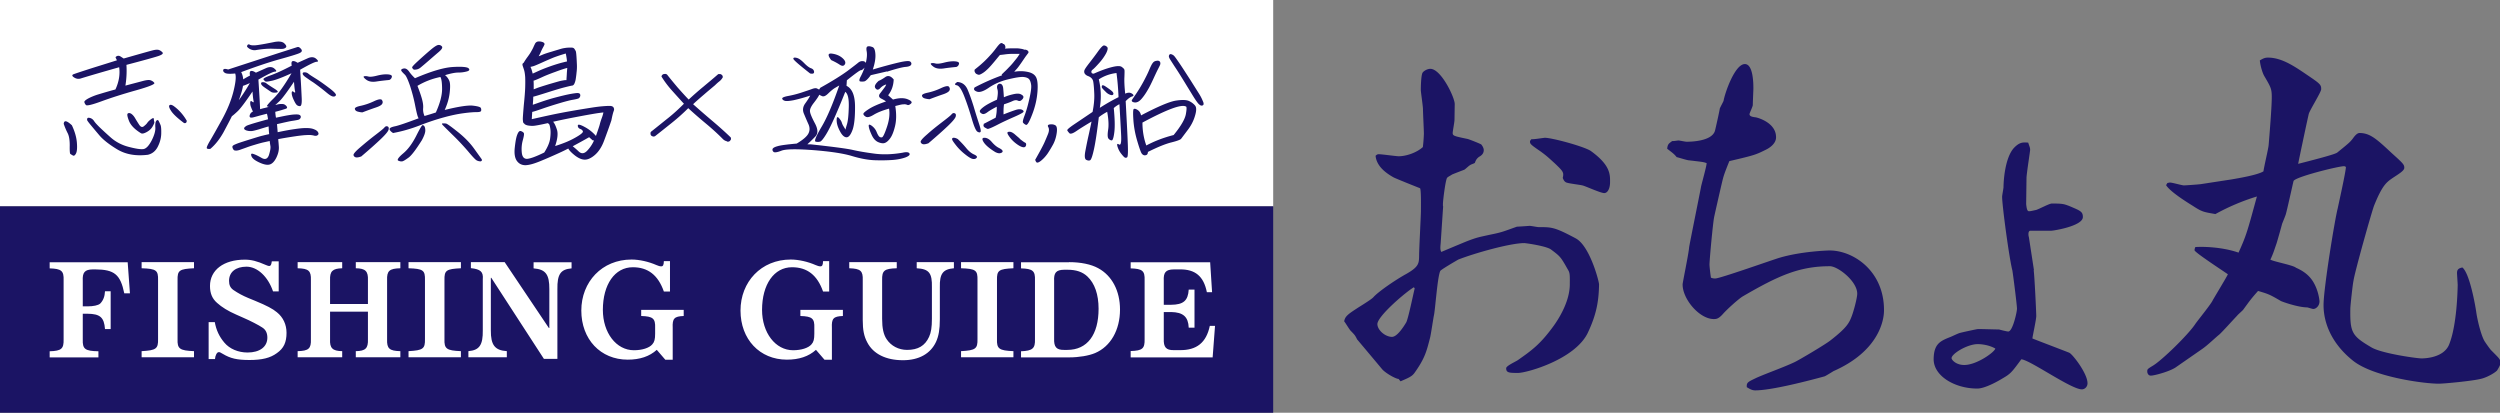
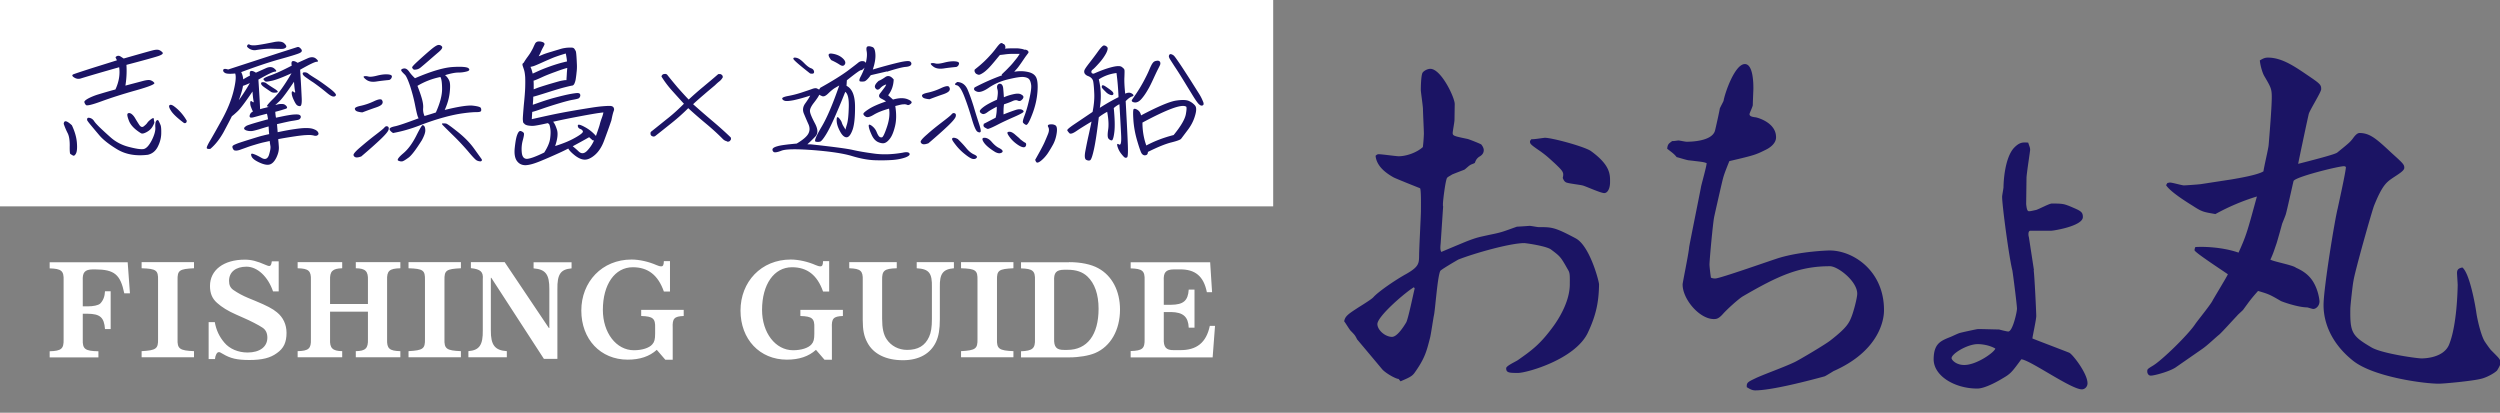
<svg xmlns="http://www.w3.org/2000/svg" id="_レイヤー_2" data-name="レイヤー 2" viewBox="0 0 220.49 36.4">
  <rect x="0" y="0" width="220.49" height="36.4" fill="#808080" stroke="none" />
  <defs>
    <style>.cls-1,.cls-2{fill:#1b1464;stroke-width:0}.cls-2{fill:#fff}</style>
  </defs>
  <g id="_レイヤー_2-2" data-name="レイヤー 2">
    <path class="cls-2" d="M0 0h112.29v18.2H0z" />
-     <path class="cls-1" d="M0 18.2h112.29v18.2H0z" />
    <path class="cls-2" d="M11.26 23.12l.2 2.75h-.5c-.34-1.66-.87-2.1-2.55-2.11h-.23c-.71.01-.92.27-.88 1.01v2.25h.41c.53 0 .94-.09 1.12-.24.27-.27.41-.63.43-1.09h.5v3.33h-.5c-.08-1.03-.43-1.34-1.55-1.35H7.3v2.26c-.03.86.2 1.03 1.38 1.05v.54h-4.3v-.54c1.04-.03 1.25-.22 1.23-1.05v-5.21c.03-.83-.19-1.02-1.23-1.05v-.54h6.88zm5.85 0v.54c-1.29.06-1.47.18-1.45 1.05v5.19c-.03.86.18 1.02 1.45 1.07v.54h-4.62v-.54c1.28-.07 1.47-.21 1.45-1.07v-5.19c.02-.87-.15-1.01-1.45-1.05v-.54h4.62zm1.83 5.27c.13.73.4 1.3.85 1.83.46.55 1.22.87 2.04.87 1.08 0 1.75-.5 1.75-1.31 0-.4-.14-.7-.44-.89-.29-.2-1.08-.61-1.69-.87l-.63-.28c-.71-.31-1.26-.65-1.68-1.03-.43-.38-.62-.84-.62-1.49 0-1.4 1.2-2.32 3.07-2.32.57 0 1.06.12 1.88.48.14.06.23.09.3.08.11-.01.17-.14.2-.41h.61v2.65h-.5c-.44-1.3-1.38-2.18-2.34-2.18s-1.54.48-1.54 1.25c0 .38.12.62.39.81.41.28.8.49 1.3.7l.61.25c1.04.43 1.55.7 1.92 1.01.55.44.85 1.08.85 1.81 0 .84-.24 1.37-.86 1.8-.57.42-1.3.6-2.41.6s-1.68-.14-2.35-.54c-.21-.13-.29-.17-.38-.15-.14.01-.29.29-.31.61h-.56v-3.26h.54zm11.24-5.27v.54c-.86.02-1.1.27-1.07 1.05v2.1h3.34v-2.1c.03-.78-.21-1.04-1.07-1.05v-.54h3.93v.54c-.97.02-1.2.23-1.17 1.05v5.21c-.03.82.2 1.03 1.17 1.05v.54h-3.93v-.54c.85-.01 1.1-.25 1.07-1.05v-2.43h-3.34v2.43c-.04.78.22 1.04 1.07 1.05v.54h-3.93v-.54c.97-.02 1.2-.23 1.17-1.05v-5.21c.03-.82-.2-1.03-1.17-1.05v-.54h3.93zm10.47 0v.54c-1.29.06-1.47.18-1.45 1.05v5.19c-.03.86.18 1.02 1.45 1.07v.54h-4.62v-.54c1.28-.07 1.47-.21 1.45-1.07v-5.19c.02-.87-.15-1.01-1.45-1.05v-.54h4.62zm3.86 0l3.9 5.81h.04v-3.42c.01-1.31-.33-1.76-1.39-1.84v-.54h3.35v.54c-.97.08-1.27.52-1.25 1.84v6.14h-1.19l-4.64-7.15h-.04v4.63c-.01 1.3.35 1.77 1.41 1.84v.54h-3.39v-.54c.97-.08 1.29-.54 1.27-1.84v-4.5c.06-.66-.2-.89-1.05-.98v-.53h2.98zm13.42 7.73c-.65.59-1.5.87-2.57.87-2.4 0-4.09-1.8-4.09-4.33s1.82-4.5 4.43-4.5c.69 0 1.52.19 2.2.49.17.07.29.11.4.11.18.01.24-.11.25-.46h.54v2.68h-.54c-.51-1.45-1.4-2.14-2.74-2.14-1.58 0-2.64 1.51-2.64 3.76 0 2.02 1.18 3.56 2.74 3.56.72 0 1.35-.2 1.62-.52.19-.21.25-.45.25-.95v-.5c.03-.83-.19-1.02-1.23-1.05v-.54h3.75v.54c-.84.03-1.01.22-.97 1.05v2.81h-.65l-.75-.87zm14.04 0c-.65.59-1.5.87-2.57.87-2.4 0-4.09-1.8-4.09-4.33s1.82-4.5 4.43-4.5c.69 0 1.52.19 2.2.49.17.07.29.11.4.11.18.01.24-.11.25-.46h.54v2.68h-.54c-.51-1.45-1.4-2.14-2.74-2.14-1.58 0-2.64 1.51-2.64 3.76 0 2.02 1.18 3.56 2.74 3.56.72 0 1.35-.2 1.62-.52.19-.21.25-.45.25-.95v-.5c.03-.83-.19-1.02-1.23-1.05v-.54h3.75v.54c-.84.03-1.01.22-.97 1.05v2.81h-.65l-.75-.87zm7.12-7.73v.54c-1.1.03-1.31.2-1.29 1.05v3.41c0 .82.12 1.39.4 1.8.39.59 1.06.94 1.8.94.96 0 1.58-.36 1.94-1.15.18-.39.25-.85.25-1.6v-2.77c.03-1.26-.25-1.62-1.34-1.68v-.54h3.28v.54c-.97.08-1.27.48-1.24 1.68v2.82c0 .88-.1 1.48-.34 2-.49 1.04-1.51 1.61-2.91 1.61-1.5 0-2.62-.55-3.15-1.57-.29-.54-.4-1.1-.4-1.97v-3.52c.03-.82-.19-1.02-1.19-1.05v-.54h4.18zm10.29 0v.54c-1.29.06-1.47.18-1.45 1.05v5.19c-.03.86.18 1.02 1.45 1.07v.54h-4.62v-.54c1.28-.07 1.47-.21 1.45-1.07v-5.19c.02-.87-.15-1.01-1.45-1.05v-.54h4.62zm4.91 0c1.03 0 1.94.19 2.56.53 1.23.66 1.93 2.01 1.93 3.65 0 1.81-.83 3.26-2.2 3.84-.55.23-1.41.38-2.28.38h-4.25v-.54c1.02-.04 1.26-.25 1.23-1.07v-5.19c.03-.83-.19-1.02-1.23-1.05v-.54h4.23zm-1.32 6.73c-.03.75.2 1.02.88 1.01h.28c1.76 0 2.76-1.33 2.76-3.63 0-1.26-.34-2.24-.99-2.85-.43-.4-.98-.59-1.75-.59h-.3c-.71.01-.92.27-.88 1.01v5.06zm13.76-6.73l.17 2.65h-.46c-.28-1.41-1.03-2.03-2.39-2.01h-.53c-.71.01-.92.27-.88 1.01v2.11h.65c1.08-.01 1.49-.36 1.55-1.34h.51v3.36h-.51c-.04-.96-.49-1.36-1.55-1.38h-.65v2.35c-.03.75.2 1.02.88 1.01h.53c1.49.02 2.34-.66 2.65-2.14h.46l-.21 2.78h-7.23v-.56c1.04-.03 1.25-.22 1.23-1.05v-5.19c.03-.83-.19-1.02-1.23-1.05v-.54h7z" />
    <path class="cls-1" d="M127.28 18.19l-.22 3.29c-.04.39-.04.57.06.74.25-.11 1.92-.81 2.27-.95.92-.35 1.03-.35 2.02-.57 1.06-.21 1.17-.28 2.38-.71.18 0 1.06-.07 1.13-.07.11 0 .67.11.78.11 1.17 0 1.41 0 3.27.99 1.26.67 2.07 3.85 2.06 4.06-.02 1.52-.25 2.72-1.01 4.31-1.16 2.33-5.38 3.5-6.13 3.5s-1.06 0-1.05-.42c0-.21.89-.6 1.03-.71 1.21-.85 1.96-1.38 3.12-2.97.36-.49 1.44-2.08 1.46-3.67.01-.95.01-1.06-.19-1.38-.62-1.1-.66-1.13-1.46-1.73-.42-.32-2.25-.57-2.36-.57-1.24 0-4.36.88-5.82 1.45-.07.04-1.6.92-1.6 1.02-.25.57-.43 3.32-.55 3.89-.07.32-.27 1.73-.35 2.01-.3 1.17-.45 1.8-1.39 3.11-.22.28-.46.39-1.21.71l-.17-.21c-.25 0-1.19-.53-1.47-.88-.35-.42-2.16-2.58-2.19-2.61-.17-.35-.21-.39-.52-.71-.14-.11-.52-.78-.62-.88.08-.42.29-.6 1.11-1.13.04-.04 1.28-.78 1.46-.99.43-.49 1.93-1.52 2.89-2.05 1.14-.64 1.14-.95 1.15-1.63 0-.6.15-3.32.16-3.89 0-.39.03-1.94-.08-2.05-.18-.07-2.04-.81-2.32-.95-.7-.39-1.51-.99-1.6-1.91.11-.11.18-.14.28-.14.28 0 1.52.18 1.76.18.67 0 1.59-.32 2.13-.81.04-.32.08-.81.09-1.17 0-.35-.08-1.84-.08-2.16 0-.28-.19-1.52-.19-1.7 0-.32.02-1.17.13-1.48.07-.18.43-.39.71-.39.95 0 2.16 2.54 2.15 3.11l-.02 1.38c0 .21-.16 1.02-.16 1.17 0 .25.14.28 1.34.53.14.04 1.12.42 1.19.49.14.18.21.35.21.49 0 .32-.22.49-.43.6-.21.18-.25.25-.36.53-.11.07-.36.14-.39.18-.11.04-.46.39-.54.42-.18.07-.92.35-1.07.42-.28.18-.39.21-.46.32-.15.35-.34 1.94-.35 2.26v.21zm-2.57 7.14c-.64.35-3.22 2.54-3.23 3.25 0 .53.69 1.13 1.29 1.13.46 0 1.04-.92 1.25-1.27.18-.32.6-2.4.75-3l-.07-.11zm11.52-13.18c.67 0 3.52.78 4.08 1.17 1.71 1.24 1.7 2.05 1.69 2.76 0 .57-.23.95-.51.95-.32 0-1.62-.6-1.9-.67-.25-.07-1.31-.18-1.48-.28-.07-.04-.18-.11-.28-.39.11-.49.04-.57-.69-1.27-.66-.6-.73-.67-1.26-1.06-.88-.6-.94-.67-.94-.88 0-.07.07-.14.14-.21.18.04.99-.11 1.13-.11zm11.2.28c.11.04.53-.04.6-.04.11 0 .6.11.71.11.25 0 2.26 0 2.52-.99.07-.28.38-1.66.42-1.94.04-.11.29-.57.33-.67.12-.71 1-3.25 1.88-3.25.71 0 .76 1.59.75 2.23 0 .07-.05 1.17-.05 1.38 0 .14-.29.71-.29.81 0 .21.31.25.56.28.21.04 1.8.49 1.78 1.77 0 .53-.54.92-.93 1.1-.85.42-.92.46-3.19.99-.48 1.2-.51 1.31-.66 1.94-.11.46-.68 2.97-.68 3-.11.53-.4 3.68-.41 4.17 0 .18.09.99.13 1.17.18.07.25.07.39.07.39 0 4.69-1.52 5.57-1.8 1.95-.6 4.39-.67 4.5-.67 2.12 0 4.85 1.84 4.8 5.34-.01.81-.44 3.53-4.45 5.3-.11.07-.68.42-.78.46-1.42.39-4.68 1.24-6.13 1.24-.32 0-.56-.18-.74-.28-.03-.42.08-.46.9-.85.89-.39 2.38-.92 3.27-1.34.28-.11 2.78-1.59 3.21-1.94 1.46-1.13 1.65-1.55 1.87-2.12.18-.46.48-1.59.49-1.98.02-1.1-1.7-2.44-2.41-2.44-2.72 0-4.57.85-7.67 2.65-.36.21-1.39 1.13-1.79 1.59-.36.39-.54.42-.78.42-1.27 0-2.77-1.77-2.75-3.07 0-.14.53-2.69.57-3.22 0-.14.99-4.98 1.06-5.41.08-.35.48-1.77.49-2.05-.28-.11-.39-.11-1.55-.25-.18 0-.92-.25-1.09-.28-.21-.25-.24-.28-.84-.74.04-.42.15-.46.43-.67zm31.93 11.38c.07.39.23 3.71.23 4.06 0 .32-.31 1.7-.34 1.98.32.14 3.13 1.2 3.27 1.27.32.18 1.6 1.84 1.59 2.69 0 .28-.22.53-.5.53-.95 0-4.59-2.61-5.34-2.65-.86 1.17-.94 1.27-1.68 1.7-.29.18-1.5.88-2.2.88-2.01 0-3.87-1.13-3.85-2.61.02-1.34.59-1.59 1.48-1.94.11-.04.68-.32.82-.35.11-.04 1.52-.35 1.63-.35.28 0 1.63.04 1.84.04.14.04.7.18.81.18.39 0 .77-1.73.77-2.01 0-.32-.35-3.07-.41-3.39-.27-1.02-.91-5.76-.9-6.5 0-.11.11-.67.12-.81.02-1.13.25-2.72.9-3.46.5-.53.79-.53 1.28-.49.1.32.17.42.17.64 0 .11-.31 2.08-.32 2.47l-.03 2.3c.06.64.17.64.27.64.14 0 .39-.07.6-.11.25-.07 1.17-.57 1.39-.57.95 0 1.06.04 1.52.21.98.42 1.23.49 1.22.99-.01.78-2.56 1.2-2.81 1.2h-1.84c-.21.04-.15.46-.11.57l.45 2.93zm-4.93 6.54c-.92 0-2.31.85-2.31 1.24 0 .14.38.6 1.12.6 1.1 0 2.67-1.13 2.74-1.45-.56-.32-1.23-.39-1.55-.39zm16.7-14.21c.07 0 .18-.04.25-.04.21 0 1.06.25 1.23.25.14 0 1.17-.07 1.49-.11l2.73-.42c.64-.11 2.3-.39 2.8-.71.04-.39.45-2.05.46-2.37.08-.95.26-3.18.27-4.06.01-.85-.06-.95-.68-2.01-.17-.32-.34-.95-.37-1.34.29-.18.46-.25.71-.25 1.24 0 2.36.78 3.55 1.59 1.05.71 1.16.81 1.15 1.2 0 .25-.98 1.8-1.09 2.16-.07.25-.87 4.03-.94 4.42 1.81-.46 3.26-.85 3.44-.99 1-.81 1.14-.92 1.4-1.27.25-.35.43-.46.57-.46.95 0 1.55.57 2.87 1.8.98.88 1.08.99 1.08 1.27 0 .25-.47.53-1 .88-.57.39-.93.64-1.66 2.44-.22.57-1.74 5.97-1.82 6.64-.07.28-.28 2.23-.28 2.47-.03 2.12.14 2.4 1.9 3.43.95.53 3.98.95 4.37.95.28 0 1.91-.04 2.42-1.17.73-1.73.77-4.98.78-5.3 0-.11-.06-.95-.06-1.06 0-.32.15-.42.47-.49.63.49 1.12 3.22 1.22 3.89.1.74.46 2.26.81 2.72.07.11.42.6.49.67.8.81.84.81.83 1.17 0 .14-.11.35-.29.64-.25.25-.96.64-1.46.74-.71.18-3.19.42-3.68.42-1.34 0-5.75-.6-7.54-2.01-1.96-1.55-2.64-3.43-2.62-4.98.02-1.52.99-7.49 1.25-8.48.11-.53.72-3.25.72-3.64a.248.248 0 00-.18-.07c-.49 0-4.32.95-4.44 1.31-.11.46-.56 2.51-.68 2.93-.04.14-.29.74-.33.85-.07.28-.41 1.48-.48 1.7-.26.74-.26.81-.55 1.45.32.18 2.01.49 2.25.71.63.28 1.16.64 1.54 1.27.48.81.54 1.66.54 1.7 0 .42-.33.67-.54.67-.11 0-.49-.14-.56-.14-.78 0-2.18-.49-2.32-.57-.98-.57-1.05-.6-2-.88-.65.74-.72.85-1.29 1.63-.07.11-.5.46-.57.57-.25.25-1.29 1.41-1.54 1.63-.43.35-1.04.95-1.5 1.27l-2.39 1.66c-.54.35-1.85.71-2.17.71-.21 0-.32-.21-.31-.39 0-.18.04-.21.5-.49.78-.46 3.15-2.76 3.76-3.71.25-.35 1.37-1.73 1.51-2.05.22-.39 1.19-1.98 1.34-2.3-.56-.39-2.94-1.94-2.94-2.12 0-.11.04-.21.07-.28.57-.04 2.26-.04 3.81.49.69-1.52.77-1.84 1.62-4.95-1.28.39-2.52.92-3.66 1.55-1.02-.18-1.16-.18-1.97-.71-.63-.39-2.03-1.27-2.38-1.84l.11-.18zM5.62 10.92c.03-.34.27-.29.72.13.25.53.4 1.04.44 1.52.04.48.01.8-.08.97-.09.17-.18.23-.28.17-.1-.06-.17-.1-.21-.13-.05-.02-.07-.28-.06-.76 0-.49-.06-.86-.2-1.11-.13-.26-.24-.52-.33-.79zm1.47-3.99c-.19.05-.38.02-.57-.11-.2-.13-.19-.23.04-.3.22-.08.59-.2 1.11-.37.52-.17 1.4-.44 2.64-.83-.02-.05-.05-.12-.09-.19-.05-.07-.02-.13.09-.18.1-.05.21-.04.32.03.11.07.2.13.28.18 1.47-.42 2.32-.66 2.56-.72s.41-.07.52-.04c.11.03.22.1.33.21.11.11-.02.22-.38.34-.37.12-1.3.38-2.79.77.04.6.01 1.21-.09 1.83.67-.18 1.18-.31 1.51-.4.34-.09.57-.12.71-.07s.25.12.33.23c.08.11-.46.33-1.63.66s-2.17.65-3.02.96c-.84.31-1.31.42-1.38.33a.53.53 0 01-.14-.25c-.02-.08.1-.19.35-.33.25-.13.56-.26.93-.37.37-.11.86-.26 1.46-.42.31-.67.42-1.33.33-1.96-1.44.41-2.58.74-3.42 1zm5.95 6.72c-1.06.13-1.95-.03-2.69-.47-.73-.44-1.26-.86-1.59-1.25-.33-.39-.59-.7-.78-.93-.19-.23-.29-.37-.3-.42 0-.05 0-.1.03-.15.03-.05.11-.06.25-.02.13.04.25.13.34.27.09.14.25.31.47.53.22.21.55.52.99.91.44.39.97.67 1.58.83.61.16 1.04.23 1.29.2s.49-.28.74-.75c.24-.47.35-.86.33-1.16-.02-.3.01-.5.09-.59s.16-.08.21.03c.06.11.11.23.16.35.05.12.07.38.06.77-.01.39-.12.78-.31 1.15-.19.37-.48.61-.87.7zm-.59-1.89c-.56-.34-.92-.71-1.07-1.09s-.19-.6-.11-.66c.08-.06.18-.05.3.02.12.08.24.21.35.4.11.19.23.38.36.58.13.19.26.24.4.13.14-.11.25-.21.32-.32.08-.11.19-.21.34-.32.15-.11.23-.1.23 0 0 .11.02.19.04.25s-.03.19-.15.4-.29.37-.53.5c-.24.13-.4.16-.49.1zm4.02-1.13c0 .18-.08.26-.24.22-.55-.41-.93-.76-1.12-1.04-.19-.28-.24-.46-.16-.53.08-.07.21-.04.38.08.44.32.82.74 1.13 1.27zm5.55-.33c-.02-.06 0-.13.03-.21.04-.08.08-.14.14-.18.05-.04.09-.06.12-.08-.04-.07-.1-.19-.16-.36a.958.958 0 01-.08-.44c.01-.13.07-.15.18-.06.11.09.15.06.11-.08-.03-.14-.06-.41-.09-.82-.62.92-1.06 1.5-1.3 1.73s-.42.38-.52.45c-.17.35-.42.82-.74 1.42-.33.59-.71 1.08-1.16 1.46-.18.02-.28 0-.31-.06-.03-.06.06-.28.28-.65.22-.37.57-.99 1.05-1.86.48-.87.82-1.7 1.02-2.5s.25-1.33.15-1.58c-.47.05-.77.03-.9-.05s-.18-.17-.15-.27.18-.11.43-.03c1.96-.64 3.44-1.12 4.45-1.45 1.01-.32 1.56-.5 1.66-.53.1-.03.21.03.33.18.12.15.06.27-.18.37-.24.1-.83.28-1.77.54-.93.26-2.05.64-3.34 1.12.1.18.16.4.18.64.17-.11.37-.22.6-.34-.05-.24-.02-.38.09-.4.11-.02.25.03.43.15l.89-.4c.31-.14.56-.12.75.05.19.17.21.25.04.26-.16 0-.65.24-1.46.7.08 1.22.13 2.09.15 2.61.13-.04.27-.08.42-.11.14-.04.26-.07.34-.09-.04-.02-.09-.03-.15-.06-.05-.02.14-.26.59-.7.45-.45.97-1.18 1.57-2.21-.76.35-1.33.57-1.68.65-.36.08-.56.11-.62.07a.685.685 0 01-.17-.17c-.05-.08.16-.2.64-.37s1.1-.46 1.85-.85c-.05-.24-.02-.38.09-.4.11-.02.25.03.43.15l.89-.4c.31-.14.56-.12.75.05.19.17.21.25.04.26-.16 0-.65.24-1.46.7.08 1.22.12 2.06.14 2.52.02.46-.03.69-.16.69s-.24-.05-.32-.15-.17-.27-.27-.5c-.1-.23-.14-.41-.13-.54s.07-.15.18-.06c.11.09.15.06.11-.08-.03-.14-.06-.41-.09-.82-.62.92-1.04 1.48-1.25 1.68s-.34.32-.4.37c.03 0 .1-.02.21-.05.11-.03.22-.04.35-.04s.22.02.29.07c.07.05.12.09.15.14.03.05.04.09.04.11 0 .03-.02.05-.05.07-.03.02-.08.04-.15.06-.07.02-.16.05-.29.09-.13.04-.31.09-.55.15 0 .11.02.29.06.52.43-.09.76-.16.99-.2.23-.04.43-.07.59-.08.16-.01.29-.01.37 0 .08.01.14.04.18.07.04.04.06.09.06.14 0 .06-.03.11-.06.15-.04.05-.09.08-.15.1-.06.02-.22.05-.47.09-.25.03-.72.14-1.42.3l.06.71c.52-.11.95-.19 1.27-.24.33-.05.61-.09.86-.11.24-.02.44-.02.59-.01s.27.03.37.06c.1.03.18.07.25.1.07.04.12.08.16.12s.07.09.09.15c.02.06.01.11-.02.15-.03.04-.08.07-.14.09a.42.42 0 01-.22-.01c-.08-.02-.19-.04-.3-.05-.12-.01-.29 0-.52.01-.23.02-.51.05-.84.1-.34.05-.65.1-.95.15-.29.05-.48.09-.55.1 0 .09.03.3.05.63.03.33-.05.66-.22 1.01-.17.34-.37.54-.59.6-.22.06-.52 0-.91-.18s-.62-.36-.69-.55-.03-.26.14-.21c.17.05.41.16.74.35.32.19.54.1.66-.25.11-.36.16-.62.13-.79-.03-.17-.05-.32-.06-.44-.12.02-.29.06-.52.11-.23.05-.47.12-.74.2-.27.08-.53.16-.77.25s-.43.15-.56.2-.24.07-.33.08c-.09 0-.16 0-.2-.02-.05-.02-.09-.07-.13-.15a.337.337 0 01-.04-.12c-.01-.05 0-.09.03-.13a.63.63 0 01.18-.11c.09-.04.21-.09.35-.14.15-.05.48-.16 1-.32s.89-.28 1.12-.33c.23-.06.42-.1.56-.13-.03-.28-.04-.51-.05-.68-.21.06-.49.14-.83.25-.34.1-.58.16-.7.16s-.23 0-.33-.03a.614.614 0 01-.23-.09.17.17 0 01-.07-.1c0-.04.01-.08.05-.12a.92.92 0 01.17-.13c.08-.04.34-.13.78-.26.45-.13.81-.23 1.11-.31-.03-.21-.06-.37-.1-.49-.19.05-.44.11-.76.2-.32.09-.5.14-.55.14h-.12c-.03 0-.07-.04-.1-.09zm.03-2.98c-.24.11-.45.2-.62.25-.04.29-.16.71-.37 1.27.3-.41.63-.91.98-1.52zm-.26-3.19c0-.15.06-.22.18-.22.13.1.41.12.83.05.42-.06.86-.15 1.32-.24.46-.1.78-.06.95.1.17.16.22.28.15.36-.08.08-.18.12-.3.13s-.4 0-.83-.01c-.43-.02-.96.02-1.59.13a.89.89 0 01-.71-.31zm1.29 3.13c.16-.03.31 0 .44.11.13.1.36.25.68.45.32.2.38.31.18.34-.2.03-.36.01-.46-.05s-.3-.2-.59-.4-.37-.35-.25-.45zm3.68-.87c.16-.03.31 0 .44.11s.36.25.68.45c.32.2.7.47 1.15.81.45.34.65.56.59.65-.05.09-.14.12-.26.1s-.3-.13-.54-.33a17.927 17.927 0 00-1.23-.94c-.11-.06-.3-.2-.59-.4s-.37-.35-.25-.45zm5.12 7.4c-.21.08-.37.11-.49.09-.11-.03-.18-.09-.21-.19s.16-.33.57-.68.84-.71 1.31-1.07c.47-.36.75-.58.84-.69s.18-.14.28-.1c.1.04.13.13.09.29-.04.15-.27.43-.69.83-.42.4-.99.91-1.71 1.52zm.11-3.88c-.12 0-.25-.02-.41-.06-.16-.04-.25-.11-.28-.23s.14-.21.52-.29c.37-.08.76-.21 1.16-.4.4-.19.64-.22.71-.1.08.12.08.23.01.34s-.25.21-.55.31-.69.24-1.16.42zm2.37-2.86c-.4.04-.78.08-1.17.14s-.68 0-.9-.17c-.21-.16-.27-.26-.18-.29.1-.03.22-.02.38.02s.42.01.77-.08c.35-.09.67-.13.94-.11.27.02.39.09.36.22-.03.13-.1.22-.21.26zm.32 4.69c-.19-.12-.3-.23-.32-.34-.02-.1.13-.19.47-.26s1.03-.31 2.1-.71c-.08-.06-.17-.41-.3-1.05-.12-.64-.28-1.23-.46-1.79-.19-.55-.34-.88-.45-.99s-.22-.21-.3-.32c-.08-.11-.03-.19.15-.23.18-.05.35.04.51.26.16.23.34.42.52.59 1.42-.61 2.53-.94 3.33-.99.8-.05 1.27 0 1.39.11.13.12.08.22-.14.28-.22.06-.47.1-.76.1s-.68.08-1.17.23c.16.12.28.28.37.48s.1.55.04 1.07c-.06.52-.21 1.02-.44 1.52 1.24-.31 2.08-.43 2.5-.38.42.05.66.12.69.21.04.09.04.18.02.25-.03.08-.17.11-.42.11-.26 0-.64.03-1.16.1-.52.07-1.08.19-1.7.36s-1.33.4-2.13.71c-.8.31-1.58.53-2.34.67zm2.53.62c-.53.84-.92 1.36-1.19 1.55-.26.19-.44.3-.54.32-.1.02-.21 0-.35-.06-.14-.06 0-.28.44-.65s.8-.88 1.13-1.52c.32-.64.51-.96.57-.96s.11.03.16.1.08.2.08.38-.1.47-.3.84zm-.72-6.22c-.09-.08-.14-.14-.14-.2s.18-.25.54-.58c.36-.33.71-.64 1.05-.93.34-.29.57-.44.7-.46.13-.02.24.02.33.12.09.1 0 .26-.27.49-.27.23-.57.49-.88.76-.31.27-.56.48-.73.62-.17.14-.37.2-.6.18zm.33 1.44c.15.38.28.75.38 1.09.1.35.14.64.12.87-.02.23.02.46.12.69.34-.1.67-.2 1-.31.37-.82.55-1.51.55-2.06s-.05-.91-.15-1.07c-.73.15-1.4.41-2.02.78zm5.56 6.65c-.14 0-.27-.04-.38-.11-.11-.08-.36-.34-.74-.8-.39-.45-.84-.94-1.36-1.44-.52-.51-.81-.8-.88-.88-.06-.08-.05-.12.05-.12s.19 0 .28.02c.09.02.43.26 1.02.73.59.47 1.07.96 1.43 1.46.36.5.58.81.66.92.08.11.05.18-.08.23zm5.28-10.57c.1.02.18.04.24.07.06.03.1.07.11.1.02.04.02.08 0 .12-.02.04-.05.12-.11.22-.06.11-.13.24-.2.41s-.14.29-.19.38c.07-.02.19-.07.35-.14.17-.07.43-.16.78-.26.35-.11.6-.18.76-.23.16-.05.3-.08.44-.1.13-.02.25-.03.36-.03h.22c.11 0 .19.04.24.11.05.07.08.13.11.18.03.05.05.2.07.47.02.27.03.52.04.74s0 .46-.03.69c-.02.23-.05.42-.07.56-.02.15-.06.28-.11.4s-.12.19-.21.2c-.09.01-.3.06-.62.14-.32.08-.83.23-1.52.45-.69.22-1.12.35-1.29.39 0 .21-.02.45-.04.71.16-.05.43-.15.81-.28.38-.13.8-.26 1.26-.38.46-.12.8-.2 1.04-.25.24-.05.43-.08.57-.1.15-.02.25-.03.32-.02s.12.03.15.07.04.08.04.14c0 .06-.02.11-.06.17a.25.25 0 01-.15.11c-.06.02-.21.06-.45.1-.24.04-.63.14-1.17.3-.54.16-1.04.32-1.5.48-.46.16-.76.26-.91.29-.02.28-.03.5-.04.64.27-.06.75-.17 1.44-.32s1.41-.29 2.16-.42c.75-.13 1.32-.22 1.7-.28.39-.06.71-.1.97-.12.26-.02.45-.03.58-.03.13 0 .22.02.28.06.06.03.09.08.1.13.04.06.04.15-.01.28-.05.13-.12.4-.2.81-.22.65-.44 1.25-.65 1.81-.21.56-.49.97-.82 1.25-.33.28-.63.41-.9.4s-.55-.14-.86-.38c-.3-.24-.49-.44-.57-.6-.29.15-.64.32-1.07.51-.42.19-.9.4-1.44.62s-.95.33-1.26.34c-.31 0-.56-.11-.75-.36s-.26-.65-.2-1.19c.06-.55.13-.94.23-1.17.09-.23.2-.33.31-.29.12.04.2.1.25.16.05.07.02.28-.08.64s-.13.73-.09 1.11c.04.37.2.55.47.54.28-.02.78-.2 1.51-.56.3-.47.48-.89.52-1.25.05-.36.05-.66.01-.89-.04-.23-.08-.36-.13-.39a.638.638 0 01-.09-.06c-.61.14-1.01.21-1.18.23-.17.02-.33.01-.48-.01s-.24-.05-.28-.08h-.01c-.06-.02-.09-.05-.1-.08a.29.29 0 01-.11-.11c-.02-.05-.03-.15-.04-.3 0-.15.03-.57.09-1.26.07-.68.11-1.2.12-1.54s.01-.64 0-.91c-.02-.26-.05-.47-.1-.63-.05-.16-.09-.27-.11-.33-.02-.06-.03-.11-.03-.15s0-.07.03-.09c.02-.02.04-.04.06-.05.03-.03.06-.09.11-.17.05-.08.13-.2.24-.35.11-.15.22-.3.31-.46.09-.16.17-.3.22-.42.05-.12.1-.21.13-.28.03-.06.07-.11.11-.14s.1-.06.16-.07c.06-.01.13 0 .2 0zm-.87 2.25c.03.07.07.15.1.25s.06.21.09.33c.12-.05.33-.15.62-.28a15.469 15.469 0 011.87-.66c.2-.05.38-.1.54-.13a6.49 6.49 0 00-.11-.7c-.42.12-.77.24-1.04.34-.27.11-.62.26-1.04.45-.42.19-.68.3-.79.33-.11.03-.19.05-.25.06zm.27 1.19c0 .11.01.23.01.36v.42l.28-.11c.15-.06.5-.17 1.05-.34.55-.16.9-.26 1.06-.3.16-.03.28-.05.35-.06h.15c0-.14.02-.32.03-.54.01-.23.03-.41.04-.54-.24.06-.58.17-1.03.34-.45.16-.86.32-1.2.48-.35.16-.59.26-.72.3zm6.15 2.82c-.06 0-.2.02-.42.05-.22.03-.76.12-1.61.28-.86.16-1.66.32-2.4.49.12.12.23.36.34.7.11.34.05.83-.16 1.44.67-.21 1.25-.44 1.74-.72.49-.27.72-.46.71-.56-.02-.1-.1-.18-.24-.23-.14-.05-.21-.15-.21-.29s.2-.1.59.11c.4.21.73.48 1.01.8.18-.52.3-.86.34-1.03s.1-.35.18-.57c.08-.21.12-.38.14-.49zm-.96 2.44l-.29-.26c-.54.31-1.02.57-1.45.8.13.1.32.26.54.47.23.21.47.19.72-.06.25-.26.46-.56.62-.92l-.14-.02zm11.88.11c-.07-.02-.13-.04-.19-.07-.06-.03-.11-.07-.16-.11-.48-.49-.99-.95-1.52-1.39-.53-.44-1.05-.89-1.56-1.36-.45.45-.93.88-1.43 1.28-.5.4-1 .8-1.51 1.2-.02 0-.05.01-.07.02h-.08c-.03 0-.07-.02-.09-.03a.218.218 0 01-.08-.05.207.207 0 01-.06-.1c0-.03-.01-.07-.01-.11s0-.07.03-.1c.02-.03.04-.06.08-.08.49-.39.97-.78 1.46-1.17s.94-.81 1.38-1.25c-.35-.38-.7-.77-1.05-1.16s-.66-.8-.93-1.24c0-.03.02-.06.03-.09.01-.03.03-.05.06-.07.03-.03.07-.05.11-.06.04 0 .08-.01.12-.01s.08 0 .11.02.06.03.08.06c.29.37.6.74.91 1.11.32.36.64.72.98 1.07.42-.39.85-.77 1.29-1.13.44-.37.88-.73 1.3-1.1.03-.02.05-.02.08-.02h.08s.06 0 .09.02.06.03.08.05c.03.03.06.06.07.1.01.03.02.07.02.11-.08.15-.18.27-.31.37-.13.1-.25.21-.37.33-.33.28-.66.55-.98.83-.33.28-.65.56-.96.85.55.49 1.1.97 1.67 1.45.57.48 1.12.97 1.65 1.48 0 .02.01.03.02.06v.07c0 .03 0 .06-.03.09l-.06.09c-.03.02-.06.04-.09.05-.04.01-.08.02-.13.02zM78.22 6.3l-1.42.33c-.25.34-.45.53-.58.55-.13.02-.25.02-.36 0-.1-.03-.09-.18.06-.45.14-.27.25-.53.33-.77-.13.15-.23.23-.32.23s-.5.3-1.24.89l-.03.49c.49.24.74.84.75 1.78.01.94-.06 1.64-.21 2.08-.16.44-.33.67-.53.68-.2 0-.4-.17-.59-.54-.2-.37-.29-.69-.29-.97s.07-.34.21-.18c.13.15.21.28.24.38.03.1.08.23.18.38.09.15.14.23.15.26 0-.03.04-.19.13-.48s.14-.79.16-1.52c.02-.73-.08-1.17-.31-1.34-.21.53-.48 1.2-.82 1.98-.34.79-.63 1.38-.87 1.77-.24.39-.42.61-.53.64-.11.03-.24.04-.39 0-.15-.03.02-.45.5-1.27.49-.81 1.01-2.04 1.58-3.68-.06.03-.18.1-.35.2-.18.1-.38.27-.61.49-.23.23-.41.31-.55.25-.14-.06-.22-.1-.25-.13-.08.18-.25.42-.49.73s-.36.57-.33.76c.02.19.17.54.44 1.05s.28.89.03 1.15c-.25.26-.48.49-.7.68 0 0 .05.01.11.01h.2c1.92.21 3.15.37 3.68.49.52.12 1.17.23 1.93.33s1.58.07 2.46-.08c.34-.08.55-.06.62.06.07.12-.05.24-.37.36-.32.11-.7.19-1.16.22-.46.03-.97.04-1.54.02-.57-.02-1.24-.14-2-.37s-1.9-.4-3.4-.52c-1.5-.11-2.44-.1-2.82.05-.38.15-.62.18-.7.1-.08-.08-.11-.16-.08-.25s.18-.18.45-.25c.26-.08.83-.15 1.68-.23.52-.31.86-.59 1.01-.85.15-.26.16-.55.02-.86-.14-.31-.27-.62-.4-.93-.13-.31-.09-.61.12-.9.21-.29.36-.53.44-.69-.61.2-1.11.33-1.48.41-.37.07-.63.09-.76.05-.13-.04-.21-.1-.23-.19-.02-.09.16-.17.54-.24.38-.07.78-.17 1.2-.31.42-.14.72-.24.91-.31.19-.07.34-.08.43-.03l.18.09c.02-.05.06-.1.1-.16 1.08-.6 1.87-1.1 2.39-1.48.52-.39.83-.63.95-.73.12-.1.25-.15.4-.14.15.01.24.07.27.17.1-.42.13-.76.08-1.03s-.02-.41.1-.44c.12-.03.25 0 .41.06.16.06.24.28.26.66.02.37-.06.81-.23 1.32.91-.27 1.66-.47 2.25-.61.59-.14.94-.17 1.05-.09.1.08.13.17.08.28-.05.1-.22.17-.49.19-.27.02-.82.16-1.63.42zm-6.77.18c-.98-.77-1.48-1.2-1.48-1.3s.09-.12.28-.08c.19.04.4.19.65.44.25.26.46.42.63.48.17.06.26.17.27.32 0 .15-.11.19-.35.14zm1.86-1.18c-.33-.43-.3-.62.07-.57.37.05.68.18.92.39.24.21.31.4.21.56-.1.16-.25.16-.46.02-.21-.14-.46-.27-.74-.4zm4.19 1.83c.15-.06.35-.17.59-.34.24-.16.48-.09.73.22-.02.53-.18 1-.49 1.39l.43.38c.52-.15.95-.16 1.28-.03.33.13.44.26.31.38s-.24.16-.33.12a.596.596 0 00-.3-.05c-.11 0-.24.02-.4.06l-.36.09c.11.68.1 1.27-.02 1.77-.12.5-.27.87-.44 1.09-.17.23-.33.36-.5.41-.16.04-.36 0-.58-.1-.22-.11-.41-.32-.55-.64-.15-.32-.23-.57-.25-.74-.02-.18.06-.19.26-.05.19.14.34.32.43.54.09.22.17.36.24.42.07.06.15.08.24.06.09-.02.24-.33.44-.93.2-.6.26-1.13.18-1.6-.57.16-1.02.34-1.35.54-.33.2-.56.26-.71.17-.14-.09-.21-.17-.2-.26.01-.08.19-.23.54-.45.34-.21.83-.42 1.45-.63-.05-.05-.19-.14-.41-.25s-.26-.27-.11-.46.27-.36.37-.49c.1-.13.15-.23.17-.3-.19.05-.37.16-.53.33-.16.17-.3.17-.42 0-.12-.16-.02-.38.3-.66zm4.4 5.5c-.21.08-.37.11-.49.09-.11-.03-.18-.09-.21-.19s.16-.33.57-.68c.4-.36.84-.71 1.31-1.07.47-.36.75-.58.84-.69s.18-.14.28-.1c.1.04.13.13.09.29-.04.15-.27.43-.69.83-.42.4-.99.91-1.71 1.52zm.11-3.88c-.12 0-.25-.02-.41-.06-.16-.04-.25-.11-.28-.23s.14-.21.52-.29c.37-.08.76-.21 1.16-.4.4-.19.64-.22.71-.1.08.12.08.23.01.34-.07.1-.25.21-.55.31-.3.1-.69.24-1.16.42zm2.37-2.85c-.4.04-.78.08-1.17.14-.38.05-.68 0-.9-.17-.21-.16-.27-.26-.18-.29.1-.03.23-.02.38.02.16.04.42.01.77-.08.35-.09.67-.13.94-.11.27.02.39.09.36.22-.03.13-.1.22-.21.26zm.12 6.39c.24.23.48.48.71.76.23.28.46.47.69.57.23.1.31.2.24.29-.08.1-.19.13-.33.11-.14-.02-.37-.15-.68-.4-.31-.24-.58-.51-.81-.8-.23-.29-.35-.47-.35-.55s.05-.12.15-.12.23.04.38.13zm-.08-5.06c.42.02.72.23.91.65.18.42.36.92.54 1.5.17.58.33 1.08.47 1.51.14.42.19.67.14.74-.05.07-.14.06-.28-.02-.13-.09-.29-.45-.48-1.1-.19-.65-.4-1.3-.65-1.95-.25-.66-.48-1-.69-1.04-.21-.04-.2-.13.04-.28zm4.1-3.36c.07.05.11.11.13.17.02.06.03.11.02.15 0 .04-.02.07-.04.1.26-.02.51-.03.74-.03s.41 0 .54.02c.12.02.22.03.28.05.07.02.11.03.14.05.06 0 .11 0 .16.01.08.03.14.06.17.1.03.03.05.07.05.1s0 .07-.04.11l-.18.24c-.09.12-.22.32-.4.58-.18.26-.32.45-.42.56a8 8 0 00-.22.25c.38-.07.76-.07 1.13 0 .38.07.64.21.78.45.14.23.19.67.14 1.32-.05.65-.2 1.31-.46 1.98-.26.68-.44.99-.56.93a.654.654 0 01-.25-.19c-.05-.07 0-.28.13-.62s.28-.83.42-1.46c.14-.62.2-1.04.16-1.27-.03-.22-.09-.38-.18-.49-.09-.1-.26-.17-.5-.19-.25-.02-.7.05-1.36.21-.66.16-1.21.41-1.68.73-.46.32-.82.44-1.06.35-.25-.09-.31-.21-.2-.37.76-.4 1.56-.76 2.42-1.07 0 0 0-.02-.02-.03-.01-.02-.02-.03-.01-.04 0-.01.08-.08.21-.21.14-.13.29-.28.44-.44.16-.16.31-.33.45-.51.15-.18.26-.32.33-.42.07-.11.12-.19.16-.24h-.61c-.27 0-.51.02-.72.05-.21.03-.35.04-.42.05-.11.12-.26.31-.46.55-.2.24-.38.45-.55.62-.17.17-.32.3-.44.38-.13.09-.23.14-.3.17s-.13.03-.19.01c-.05-.02-.1-.04-.15-.07-.05-.03-.08-.08-.11-.13a.273.273 0 01-.04-.14c0-.04 0-.07.01-.09.01-.02.1-.09.26-.22a9.043 9.043 0 001.08-1.02c.18-.19.33-.37.46-.54.13-.17.22-.29.29-.37.07-.08.13-.14.18-.17.05-.03.1-.04.14-.03.04.01.07.04.11.09zm-1.77 7.06l1.06-.55c.08-.3.11-.62.1-.97-.38.2-.66.36-.84.5-.18.13-.33.18-.44.13s-.19-.11-.21-.2c-.03-.09.08-.22.33-.41s.64-.4 1.18-.64c.08-.41.1-.72.04-.91s-.04-.33.04-.42c.08-.08.17-.1.28-.05.1.05.17.18.19.39.02.21.04.47.06.78.24-.11.52-.2.83-.27.31-.07.54-.07.69.02.16.08.22.17.2.26-.02.09-.08.17-.18.25-.09.08-.2.09-.32.03s-.28-.04-.47.05c-.19.09-.44.18-.74.28-.04.27-.05.57-.04.89.5-.2.87-.33 1.09-.4.22-.07.4-.07.52-.02.13.06.17.12.15.19-.03.07-.3.22-.8.44s-1.01.45-1.51.71-.79.37-.85.36c-.06-.02-.15-.06-.26-.13-.11-.07-.14-.17-.08-.3zm1.06 2.5c-.51-.31-.86-.6-1.04-.87s-.16-.41.05-.41.43.11.65.37c.22.25.42.42.62.52s.3.18.33.26c.03.08-.02.15-.14.19-.12.05-.28.03-.46-.06zm2.11-1.2c.24.19.4.31.49.35.09.04.11.13.08.25-.04.13-.13.18-.28.15-.15-.03-.34-.13-.57-.3-.23-.17-.42-.36-.57-.56-.15-.2-.22-.33-.22-.4s.06-.1.19-.1.26.07.42.19c.15.13.31.27.48.41zm1.37 1.88c.42-.74.69-1.25.81-1.51.12-.27.23-.53.33-.78s.11-.45.03-.6c-.09-.15-.04-.23.16-.25.19-.02.35.01.47.09s.16.3.11.66-.15.69-.31 1c-.17.31-.34.59-.5.83-.17.24-.36.45-.57.62-.21.17-.35.21-.42.13-.06-.08-.09-.15-.09-.2zm7.93-5.84c.24-.12.45-.13.62-.01.17.11.17.2 0 .25-.16.05-.35.19-.56.41.08 1.55.15 2.75.18 3.6.04.85.02 1.3-.05 1.35-.07.05-.14.06-.21.02-.07-.04-.17-.15-.32-.34-.15-.19-.25-.4-.32-.62-.07-.23-.02-.29.13-.19.16.1.22-.17.19-.81s-.08-1.55-.15-2.74c-.19.09-.36.21-.5.34.09.92.11 1.63.05 2.12-.06.49-.14.73-.23.73-.1 0-.19-.05-.28-.15-.09-.1-.1-.35-.04-.76.07-.41.04-.95-.08-1.61-.28.15-.53.31-.74.48-.15 1.26-.29 2.19-.42 2.79-.13.6-.24.92-.33.99-.09.06-.2.05-.35-.02s-.17-.35-.08-.81c.09-.47.18-.92.28-1.36.1-.44.18-.84.26-1.21-.57.34-1.02.62-1.34.84s-.53.28-.62.18c-.09-.1-.15-.18-.18-.24s.15-.22.54-.49c.39-.26.95-.64 1.69-1.14.12-.6.17-1.13.15-1.61-.02-.48-.05-.83-.09-1.06-.04-.23-.19-.39-.45-.49a.602.602 0 01-.28-.19c-.06-.08-.08-.17-.06-.28s.17-.33.45-.69.54-.7.78-1.04c.24-.33.41-.5.5-.5s.19.04.28.13c.09.08.06.27-.08.55-.15.28-.35.57-.61.86-.26.29-.45.49-.58.59-.13.1-.15.21-.06.33l.15.03c.63-.28 1.16-.47 1.6-.58.44-.11.73-.12.87-.02.14.1.22.18.24.26.02.08.01.29 0 .63-.02.34 0 .83.07 1.48zM97 9.51c.53-.34 1.08-.66 1.65-.94-.03-.75-.09-1.46-.18-2.13-.58.07-1.1.26-1.56.56.2.81.23 1.65.09 2.51zm.19-1.75c-.06-.27.05-.31.32-.13s.46.32.57.42c.1.1.14.19.11.26-.03.08-.12.1-.25.06a.98.98 0 01-.4-.25c-.13-.13-.25-.25-.34-.36zm4.87-2.41c.1 0 .17.02.21.06.04.04.06.09.07.14 0 .06 0 .12-.03.18-.02.06-.09.19-.18.37-.1.19-.23.47-.41.86-.18.39-.33.7-.47.93-.13.23-.26.43-.38.59-.12.16-.22.28-.3.35a.8.8 0 01-.23.16c-.08.03-.15.05-.21.05-.07 0-.13-.02-.18-.03-.05-.02-.09-.04-.11-.07-.02-.03-.03-.06-.02-.09 0-.03.09-.15.23-.36a12.578 12.578 0 00.91-1.5c.14-.27.26-.51.35-.72.09-.21.16-.37.21-.47.05-.1.1-.19.16-.26.05-.07.12-.12.18-.14.07-.03.13-.04.2-.04zm-1.43 4.83c1.46-.77 2.48-1.2 3.04-1.3.56-.09.96-.08 1.2.03.23.11.41.25.54.41.12.16.12.46-.02.91-.13.45-.36.88-.67 1.28l-.55.73c-.06.08-.34.19-.86.32s-1.21.41-2.07.84c0 .17-.07.27-.2.29-.13.03-.24-.02-.33-.13-.09-.11-.22-.49-.41-1.13s-.3-1.26-.34-1.85c-.04-.59-.03-.91.03-.96.06-.05.17-.03.33.07s.26.25.31.46zm3.95-.79c-.4-.21-1.68.27-3.82 1.42 0 .71.11 1.38.34 2.02.75-.4 1.55-.7 2.41-.92.64-.78 1-1.4 1.08-1.85.08-.45.08-.68-.01-.67zm-1.39-4.61s.08-.02.16.02c.08.03.16.08.21.14.06.06.21.27.45.62.24.35.56.85.98 1.5l.77 1.22c.1.16.18.31.24.44s.1.23.13.3c.02.08.03.14.02.18s-.04.08-.09.1a.22.22 0 01-.16 0 .713.713 0 01-.21-.16c-.08-.09-.19-.24-.32-.44s-.31-.5-.55-.89c-.24-.39-.45-.74-.64-1.04-.19-.31-.39-.62-.61-.95-.21-.33-.35-.54-.4-.63s-.08-.17-.08-.23.03-.12.09-.18z" />
  </g>
</svg>